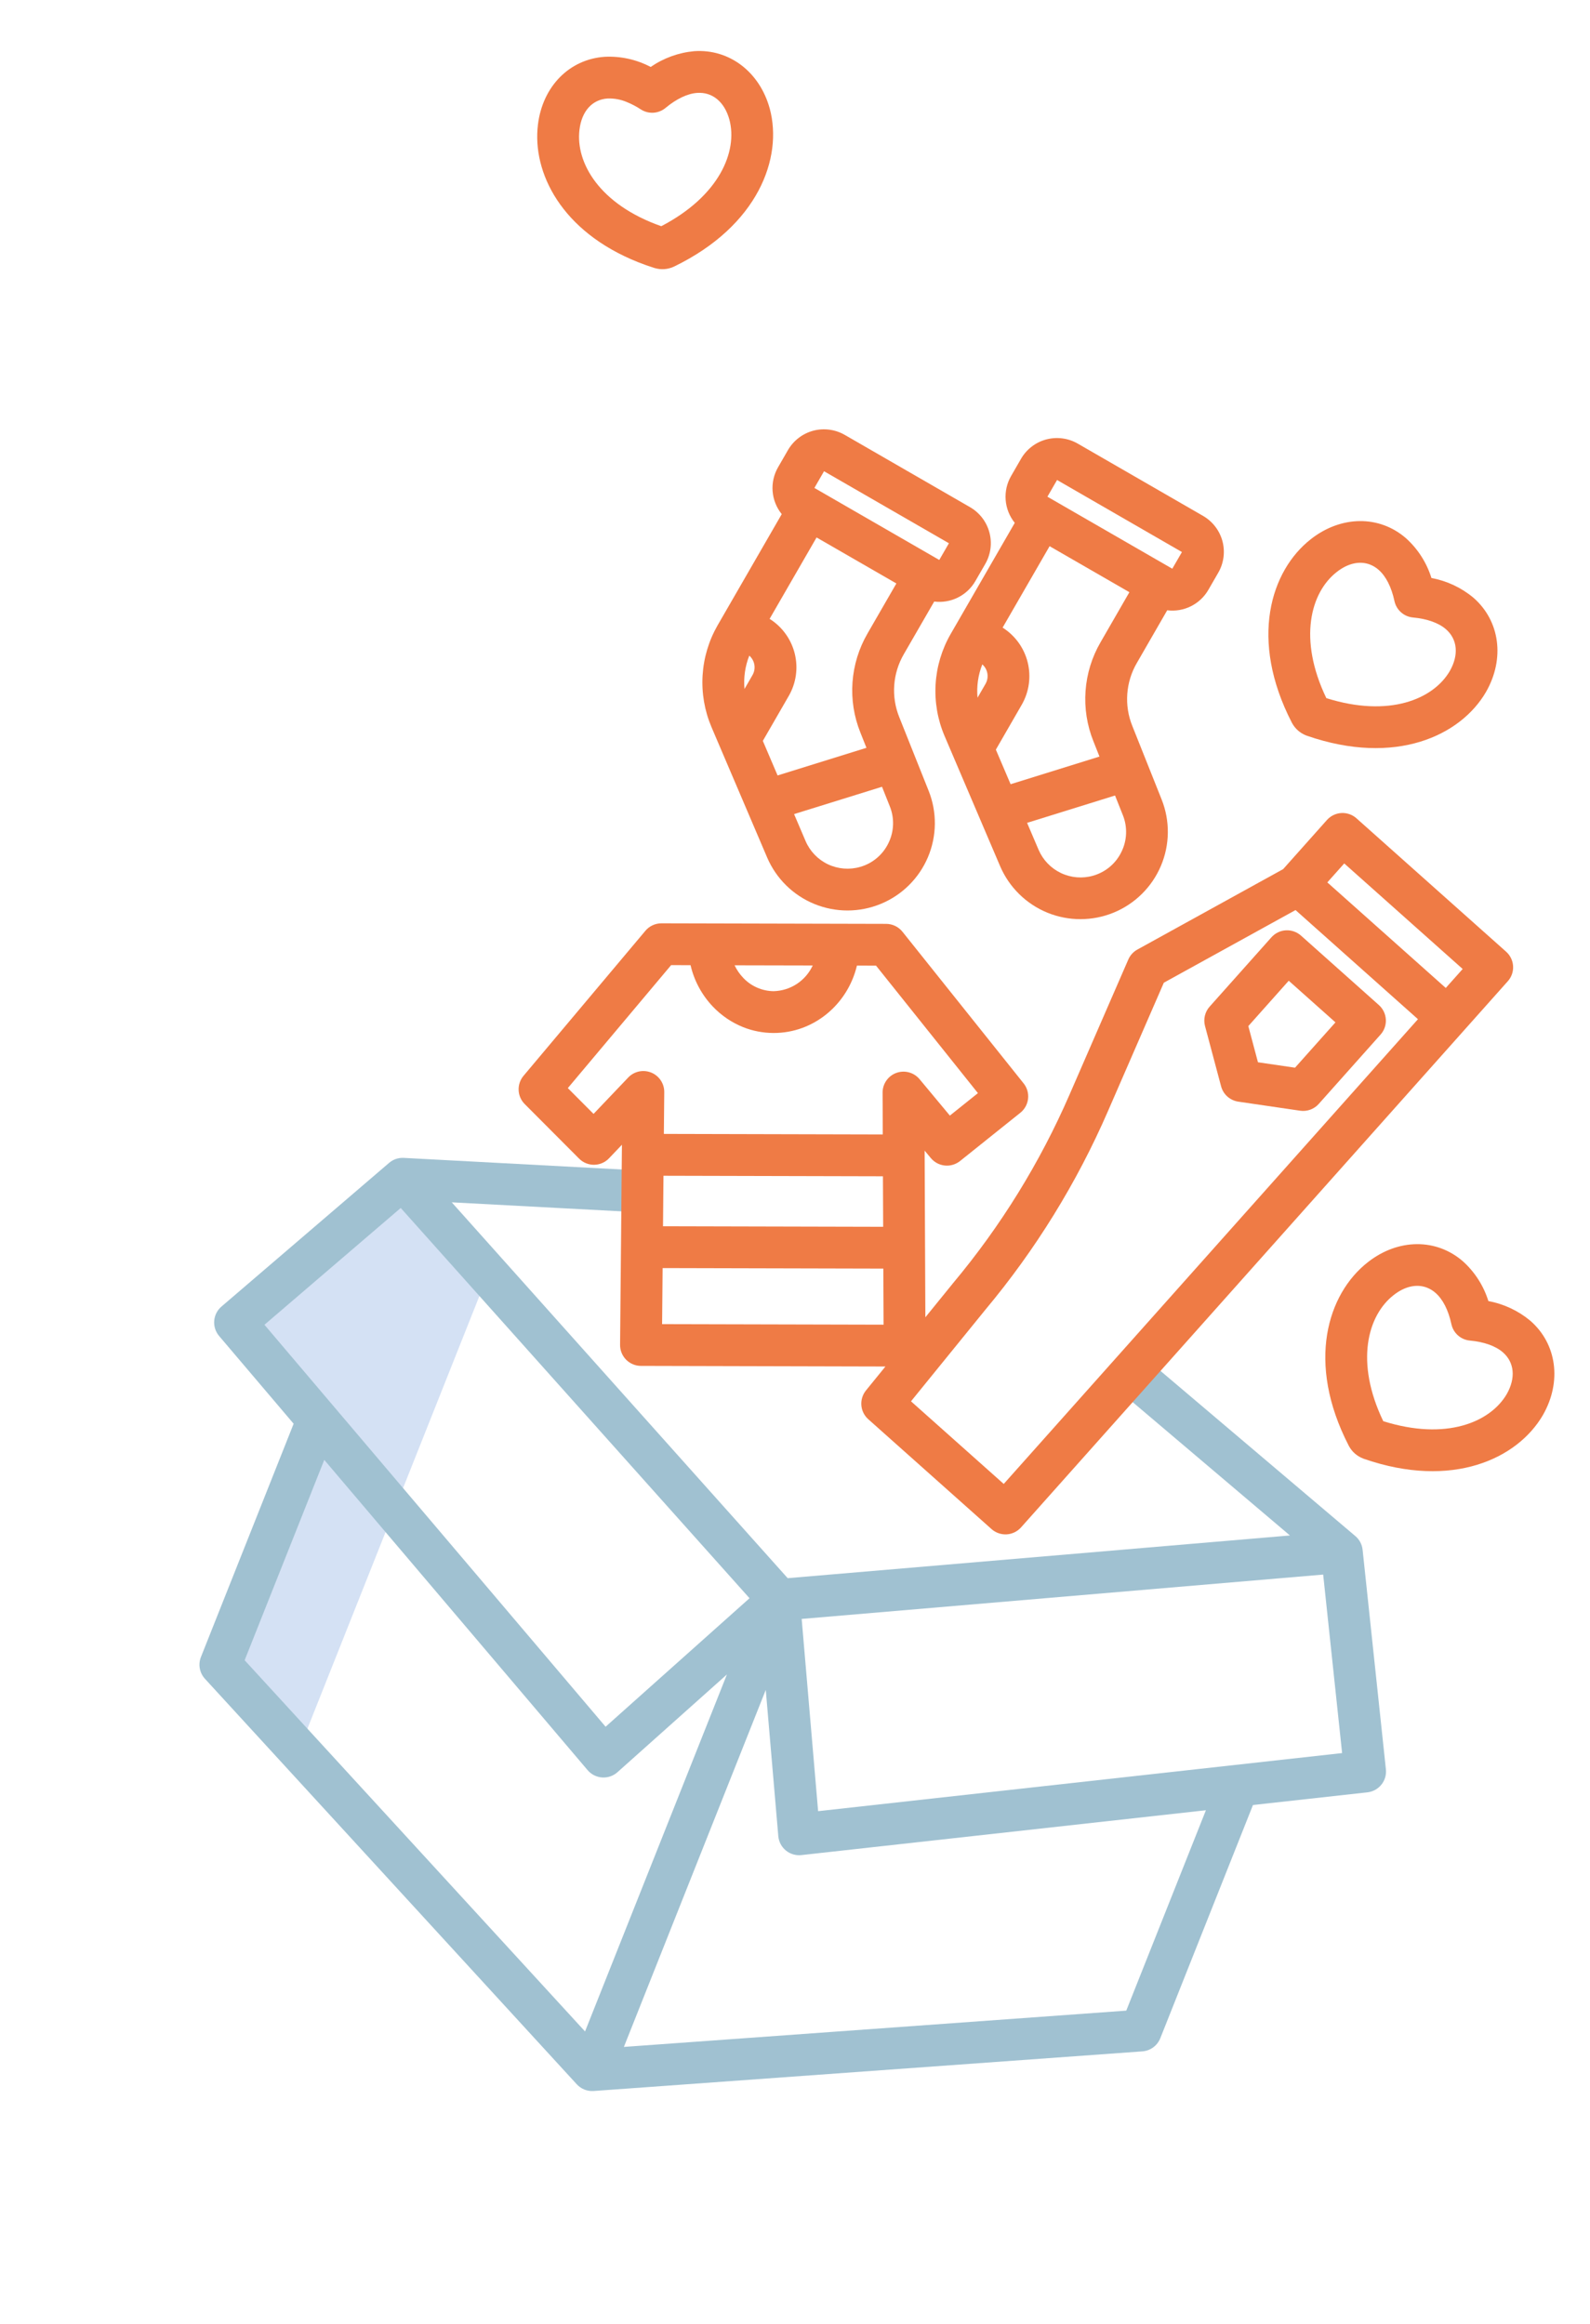
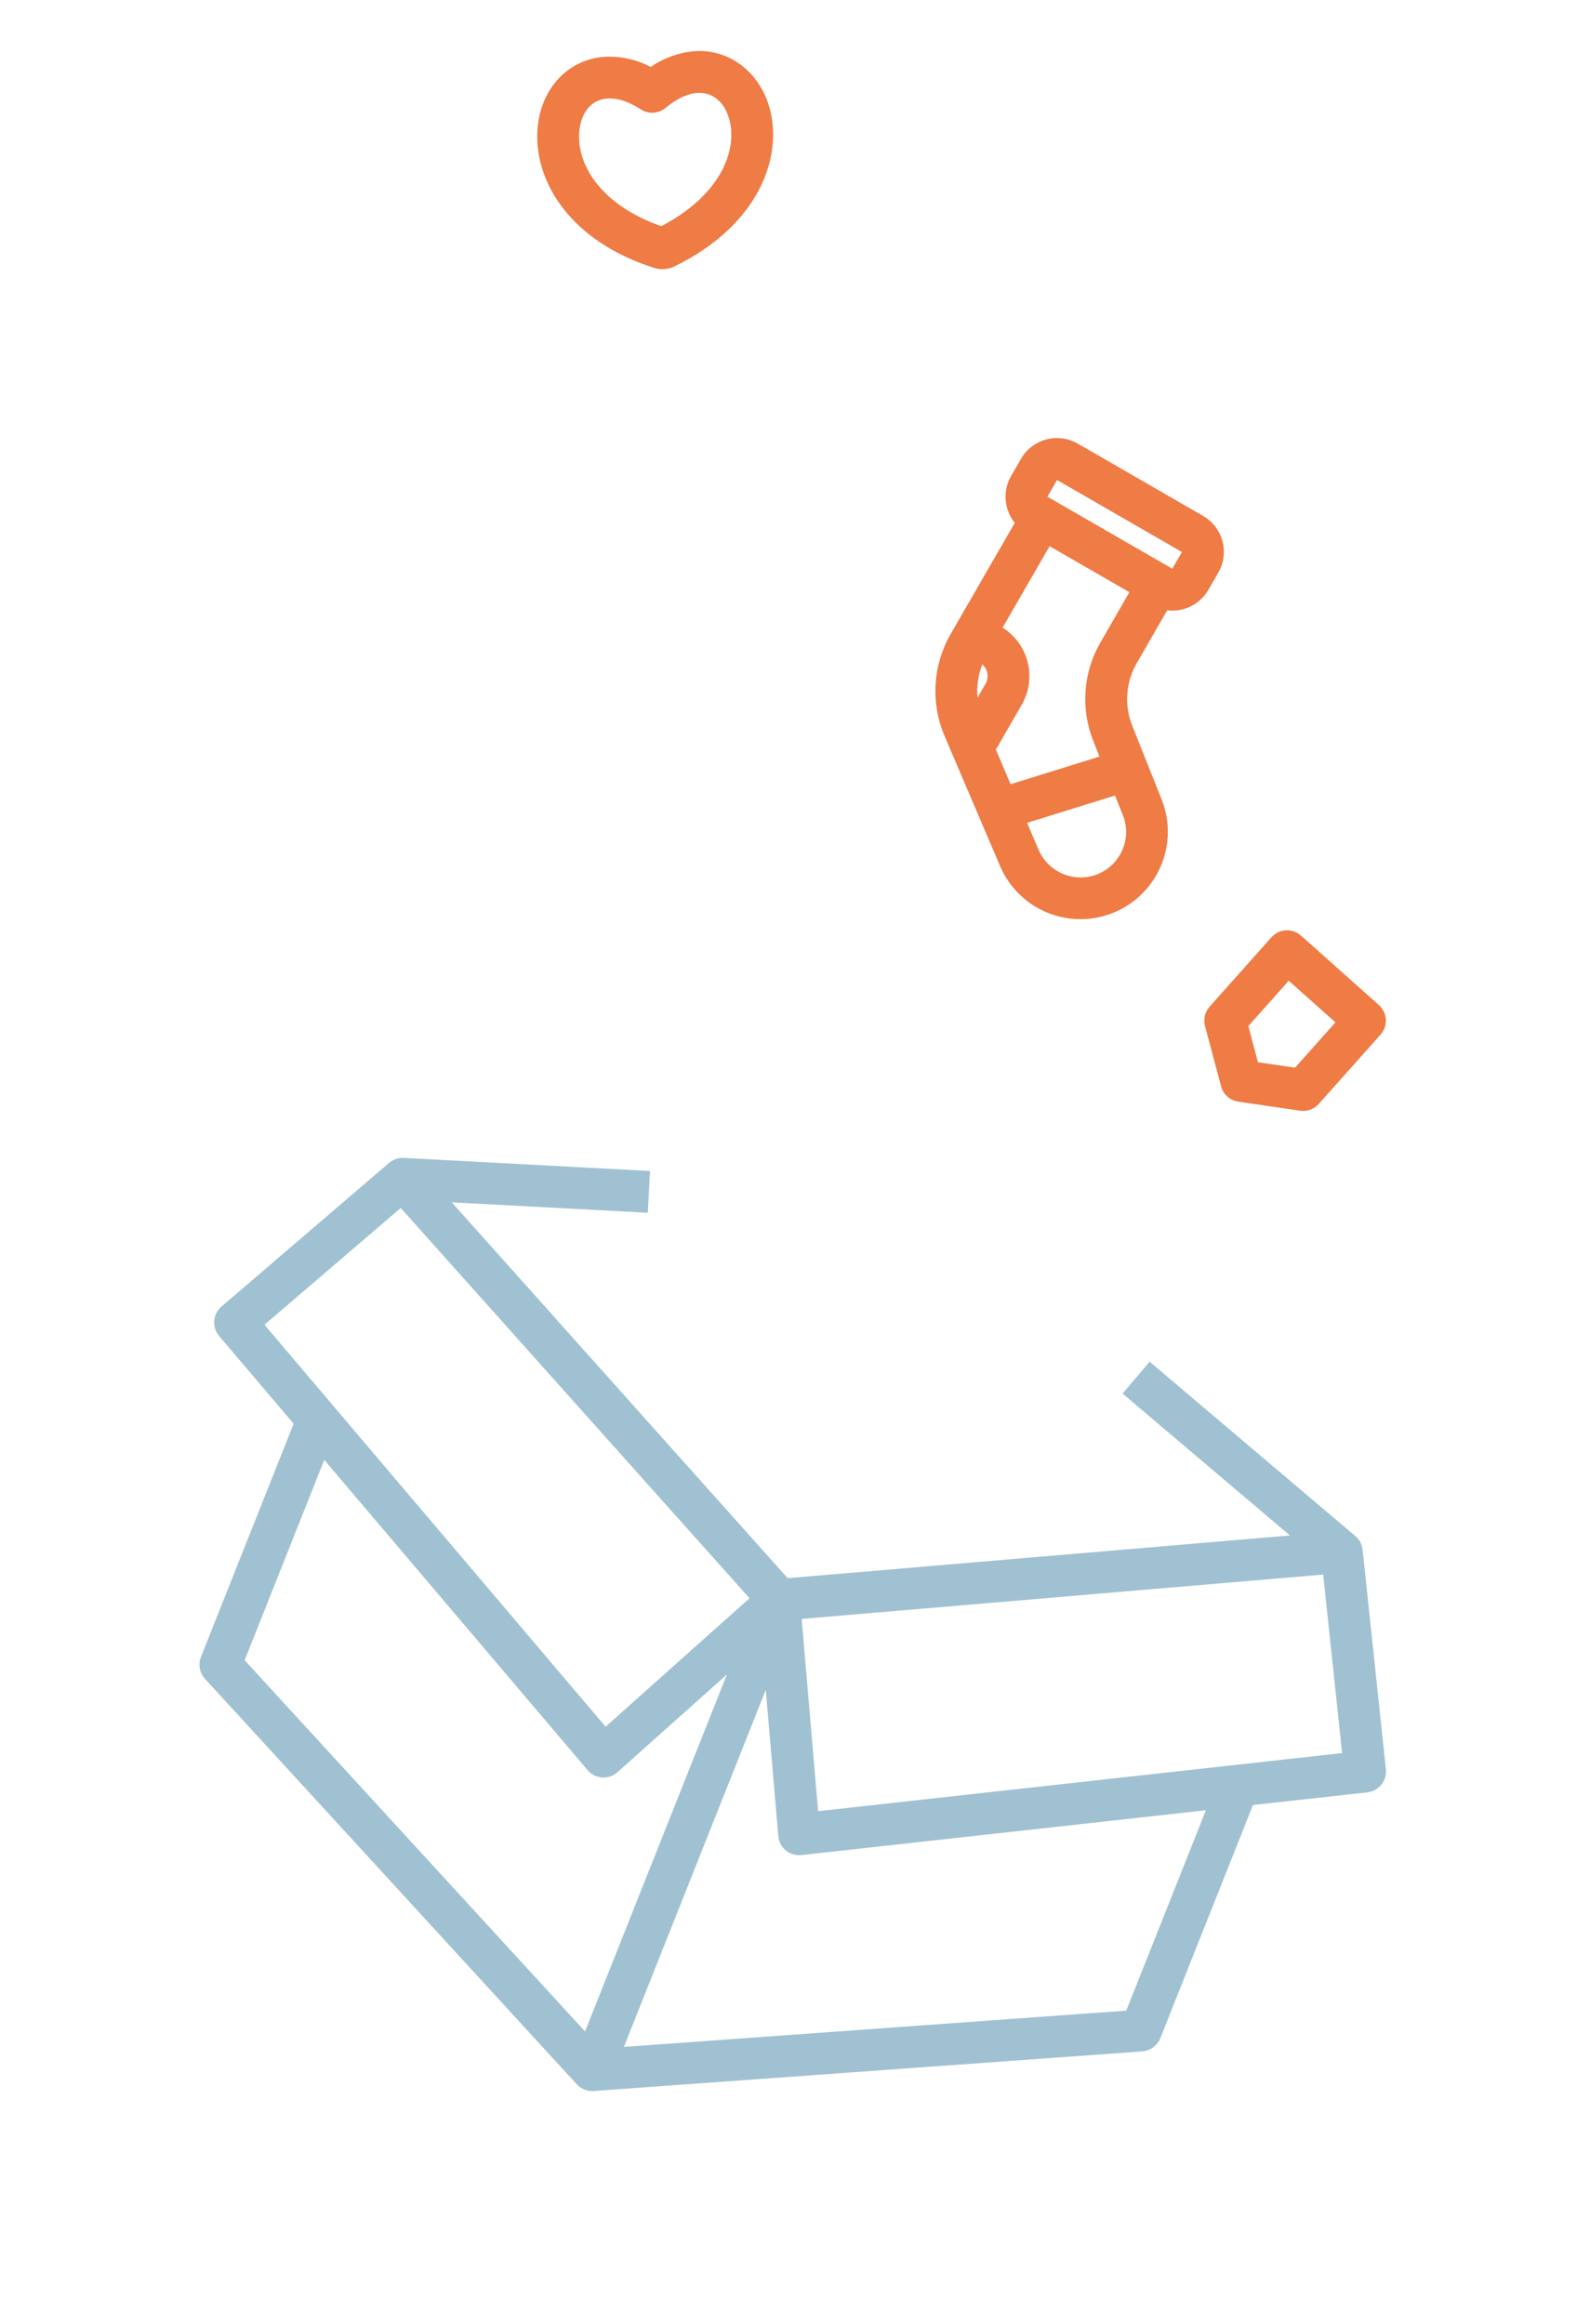
<svg xmlns="http://www.w3.org/2000/svg" width="65" height="95" viewBox="0 0 65 95" fill="none">
-   <path d="M16.773 48.515L16.768 48.53L16.462 48.188L9.609 54.061L12.741 57.752L13.293 57.272L9.009 68.052L12.217 71.55L19.957 52.078L16.776 48.513L16.773 48.515Z" fill="#D4E1F4" />
  <path d="M8.957 54.614L12.004 58.202L8.215 67.736C8.155 67.886 8.139 68.049 8.168 68.207C8.198 68.365 8.271 68.511 8.379 68.629L23.578 85.204C23.665 85.299 23.773 85.373 23.892 85.421C24.012 85.468 24.141 85.488 24.27 85.479L46.7 83.859C46.86 83.847 47.014 83.791 47.144 83.696C47.273 83.601 47.373 83.472 47.433 83.323L51.222 73.788L55.9 73.27C56.124 73.245 56.33 73.132 56.472 72.956C56.614 72.78 56.68 72.555 56.656 72.33L55.704 63.355C55.681 63.136 55.575 62.935 55.406 62.793L46.998 55.666L45.892 56.969L52.733 62.769L32.201 64.515L18.468 49.151L26.482 49.577L26.572 47.87L16.507 47.334C16.288 47.322 16.072 47.395 15.906 47.538L9.053 53.412C8.881 53.559 8.775 53.768 8.757 53.993C8.739 54.218 8.811 54.441 8.957 54.614ZM13.256 59.679L24.021 72.362C24.095 72.449 24.185 72.52 24.287 72.572C24.389 72.623 24.5 72.654 24.614 72.662C24.727 72.67 24.842 72.655 24.95 72.618C25.057 72.581 25.157 72.523 25.242 72.447L29.717 68.451L23.917 83.045L10.001 67.87L13.256 59.679ZM46.042 82.194L25.505 83.677L31.305 69.082L31.817 75.059C31.827 75.173 31.859 75.283 31.912 75.384C31.965 75.485 32.038 75.574 32.126 75.647C32.214 75.719 32.316 75.773 32.425 75.805C32.535 75.838 32.649 75.848 32.763 75.835L49.298 74.002L46.042 82.194ZM54.092 64.368L54.866 71.665L33.445 74.04L32.773 66.181L54.092 64.368ZM16.382 49.381L30.641 65.335L24.757 70.588L10.811 54.156L16.382 49.381Z" fill="#A0C1D1" />
-   <path d="M37.963 32.327L36.761 29.314C36.595 28.901 36.525 28.455 36.557 28.011C36.589 27.566 36.722 27.135 36.945 26.749L38.191 24.591C38.522 24.633 38.859 24.576 39.158 24.427C39.458 24.278 39.706 24.045 39.873 23.755L40.279 23.052C40.39 22.859 40.462 22.646 40.491 22.425C40.52 22.204 40.505 21.979 40.447 21.764C40.389 21.549 40.29 21.347 40.154 21.17C40.018 20.993 39.849 20.845 39.656 20.733L34.532 17.777C34.339 17.666 34.125 17.594 33.904 17.565C33.683 17.536 33.459 17.55 33.243 17.608C33.028 17.666 32.826 17.766 32.649 17.902C32.472 18.037 32.324 18.207 32.212 18.4L31.807 19.102C31.636 19.399 31.558 19.741 31.585 20.083C31.612 20.425 31.742 20.751 31.958 21.017L29.334 25.566C28.975 26.192 28.766 26.893 28.722 27.614C28.679 28.335 28.803 29.056 29.085 29.721L31.36 35.051C31.729 35.916 32.424 36.6 33.294 36.955C34.164 37.311 35.139 37.309 36.008 36.95C36.877 36.592 37.569 35.905 37.935 35.04C38.301 34.174 38.311 33.199 37.963 32.326L37.963 32.327ZM33.687 19.264L38.792 22.208L38.398 22.891L33.293 19.947L33.687 19.264ZM30.763 27.597L30.435 28.165C30.393 27.701 30.46 27.235 30.631 26.802C30.742 26.899 30.815 27.031 30.839 27.176C30.863 27.321 30.836 27.47 30.763 27.597ZM31.788 31.7L31.185 30.287L32.244 28.451C32.547 27.927 32.635 27.305 32.489 26.717C32.343 26.13 31.975 25.621 31.462 25.299L33.382 21.971L36.644 23.852L35.465 25.896C35.112 26.504 34.902 27.186 34.851 27.888C34.8 28.59 34.91 29.294 35.173 29.947L35.421 30.57L31.788 31.7ZM36.319 34.468C36.206 34.702 36.044 34.91 35.845 35.077C35.646 35.245 35.414 35.368 35.163 35.439C34.727 35.565 34.258 35.527 33.847 35.332C33.437 35.138 33.111 34.799 32.932 34.381L32.462 33.28L36.057 32.163L36.375 32.961C36.472 33.202 36.518 33.46 36.508 33.72C36.498 33.98 36.434 34.235 36.319 34.468Z" fill="#EF7B45" />
  <path d="M41.484 21.375L38.86 25.924C38.501 26.551 38.291 27.252 38.248 27.972C38.205 28.693 38.329 29.414 38.611 30.079L40.886 35.41C41.256 36.273 41.951 36.956 42.82 37.311C43.69 37.665 44.664 37.663 45.532 37.305C46.4 36.947 47.092 36.261 47.459 35.396C47.825 34.531 47.836 33.557 47.489 32.684L46.288 29.672C46.121 29.259 46.052 28.813 46.084 28.368C46.116 27.924 46.248 27.493 46.472 27.107L47.716 24.948C48.048 24.99 48.385 24.933 48.684 24.784C48.983 24.635 49.232 24.402 49.399 24.112L49.804 23.41C49.916 23.216 49.988 23.003 50.017 22.782C50.046 22.561 50.031 22.336 49.974 22.121C49.916 21.906 49.816 21.704 49.68 21.527C49.544 21.35 49.375 21.202 49.182 21.09L44.058 18.134C43.668 17.909 43.204 17.849 42.769 17.965C42.334 18.082 41.964 18.367 41.739 18.757L41.334 19.459C41.162 19.756 41.085 20.098 41.112 20.44C41.139 20.782 41.269 21.108 41.484 21.374L41.484 21.375ZM40.289 27.955L39.962 28.522C39.919 28.059 39.986 27.593 40.157 27.16C40.268 27.257 40.341 27.389 40.365 27.534C40.389 27.679 40.362 27.827 40.289 27.955ZM45.845 34.825C45.732 35.06 45.57 35.267 45.371 35.435C45.172 35.602 44.94 35.725 44.69 35.797C44.253 35.923 43.785 35.885 43.374 35.69C42.963 35.495 42.637 35.157 42.458 34.739L41.988 33.638L45.583 32.52L45.901 33.318C45.999 33.559 46.044 33.818 46.034 34.078C46.025 34.337 45.96 34.592 45.845 34.825ZM44.947 30.928L41.314 32.058L40.711 30.645L41.77 28.808C42.071 28.284 42.158 27.663 42.012 27.075C41.866 26.488 41.499 25.98 40.987 25.657L42.908 22.328L46.17 24.209L44.992 26.253C44.638 26.861 44.428 27.543 44.378 28.245C44.327 28.947 44.437 29.651 44.7 30.305L44.947 30.928ZM43.213 19.622L48.318 22.567L47.924 23.249L42.819 20.305L43.213 19.622ZM42.81 20.299L42.388 21.031L42.81 20.299L42.81 20.299Z" fill="#EF7B45" />
-   <path d="M61.571 38.905L55.453 33.452C55.37 33.377 55.272 33.32 55.166 33.283C55.06 33.246 54.948 33.23 54.836 33.236C54.723 33.243 54.614 33.271 54.513 33.32C54.411 33.369 54.321 33.437 54.246 33.521L52.456 35.529L46.497 38.817C46.332 38.908 46.201 39.051 46.126 39.224L43.72 44.755C42.512 47.532 40.912 50.123 38.969 52.446L37.829 53.851L37.799 47.037L38.054 47.343C38.197 47.515 38.402 47.624 38.625 47.646C38.847 47.669 39.07 47.603 39.245 47.464L41.713 45.489C41.889 45.347 42.003 45.141 42.028 44.916C42.053 44.691 41.988 44.465 41.846 44.288L36.893 38.089C36.813 37.989 36.712 37.908 36.596 37.852C36.481 37.797 36.355 37.768 36.227 37.767L27.041 37.745C26.915 37.745 26.792 37.772 26.678 37.825C26.565 37.877 26.464 37.954 26.384 38.05L21.401 43.98C21.264 44.144 21.193 44.353 21.202 44.566C21.211 44.78 21.299 44.982 21.45 45.133L23.674 47.364C23.754 47.445 23.85 47.509 23.956 47.552C24.062 47.595 24.175 47.617 24.289 47.616C24.403 47.614 24.516 47.59 24.62 47.545C24.725 47.499 24.82 47.433 24.898 47.35L25.425 46.797L25.349 54.975C25.348 55.088 25.369 55.2 25.412 55.304C25.454 55.408 25.517 55.504 25.596 55.584C25.675 55.664 25.77 55.728 25.874 55.771C25.978 55.815 26.089 55.837 26.202 55.837L36.197 55.862L35.401 56.841C35.263 57.012 35.195 57.23 35.213 57.449C35.23 57.668 35.332 57.872 35.496 58.018L40.534 62.508C40.618 62.583 40.715 62.64 40.822 62.677C40.927 62.714 41.04 62.73 41.152 62.724C41.264 62.717 41.373 62.689 41.474 62.64C41.576 62.591 41.666 62.523 41.741 62.439L61.64 40.112C61.791 39.943 61.869 39.721 61.856 39.494C61.843 39.268 61.74 39.056 61.571 38.905ZM36.104 50.151L27.104 50.129L27.123 48.064L36.095 48.086L36.104 50.151ZM33.224 39.468C33.083 39.775 32.858 40.036 32.576 40.222C32.293 40.408 31.965 40.51 31.627 40.519C31.392 40.517 31.16 40.466 30.945 40.371C30.729 40.276 30.536 40.138 30.376 39.966C30.235 39.817 30.118 39.646 30.03 39.461L33.224 39.468ZM26.621 43.846L26.615 43.844C26.457 43.781 26.283 43.767 26.117 43.803C25.95 43.84 25.798 43.925 25.681 44.049L24.265 45.536L23.213 44.481L27.436 39.454L28.23 39.456C28.377 40.091 28.691 40.674 29.139 41.146C29.487 41.513 29.911 41.801 30.381 41.99C30.776 42.147 31.198 42.227 31.623 42.228C33.269 42.232 34.656 41.056 35.032 39.473L35.813 39.475L39.978 44.687L38.831 45.605L37.592 44.116C37.479 43.981 37.328 43.884 37.158 43.838C36.988 43.792 36.808 43.8 36.642 43.86C36.477 43.92 36.334 44.03 36.234 44.175C36.133 44.319 36.08 44.491 36.081 44.667L36.088 46.376L27.139 46.354L27.155 44.646C27.157 44.474 27.106 44.306 27.011 44.164C26.916 44.021 26.78 43.91 26.621 43.846ZM27.067 54.13L27.088 51.838L36.111 51.86L36.121 54.152L27.067 54.13ZM54.953 35.297L59.795 39.612L59.104 40.387L54.262 36.072L54.953 35.297ZM41.033 60.663L37.242 57.285L40.289 53.533C42.333 51.087 44.017 48.36 45.288 45.436L47.578 40.173L52.962 37.203L57.967 41.664L41.033 60.663Z" fill="#EF7B45" />
  <path d="M56.369 41.086L53.184 38.246C53.014 38.096 52.792 38.018 52.566 38.031C52.34 38.044 52.128 38.147 51.977 38.316L49.449 41.152C49.355 41.257 49.289 41.385 49.256 41.523C49.223 41.66 49.225 41.804 49.261 41.941L49.919 44.409C49.962 44.571 50.052 44.716 50.176 44.827C50.301 44.938 50.456 45.01 50.621 45.035L53.149 45.405C53.289 45.426 53.432 45.411 53.565 45.363C53.698 45.315 53.817 45.234 53.911 45.128L56.438 42.293C56.513 42.209 56.571 42.111 56.608 42.005C56.645 41.899 56.66 41.787 56.654 41.675C56.647 41.563 56.619 41.453 56.57 41.352C56.521 41.251 56.453 41.16 56.369 41.086ZM52.941 43.647L51.426 43.425L51.032 41.946L52.684 40.092L54.594 41.794L52.941 43.647Z" fill="#EF7B45" />
-   <path d="M52.806 29.532C52.813 29.546 52.821 29.56 52.829 29.574C52.953 29.795 53.15 29.967 53.386 30.061L53.4 30.066C53.413 30.071 53.425 30.076 53.437 30.08C57.046 31.326 59.71 30.077 60.75 28.285L60.753 28.279C61.526 26.924 61.318 25.379 60.235 24.435C59.742 24.023 59.15 23.745 58.518 23.629C58.324 23.005 57.966 22.444 57.481 22.006C56.391 21.054 54.826 21.069 53.589 22.04C51.942 23.328 51.062 26.145 52.806 29.532ZM54.644 23.385C55.109 23.019 55.599 22.917 56.017 23.083C56.141 23.133 56.257 23.204 56.357 23.293C56.658 23.556 56.883 23.998 57.006 24.572C57.045 24.75 57.139 24.912 57.276 25.032C57.412 25.153 57.584 25.227 57.765 25.243C58.338 25.295 58.816 25.465 59.111 25.723C59.584 26.135 59.643 26.773 59.269 27.43C58.6 28.581 56.789 29.348 54.221 28.539C53.058 26.12 53.58 24.217 54.644 23.385Z" fill="#EF7B45" />
-   <path d="M55.917 51.599C54.269 52.887 53.388 55.703 55.133 59.091C55.141 59.105 55.148 59.119 55.156 59.133C55.28 59.354 55.477 59.526 55.714 59.619L55.728 59.625C55.74 59.63 55.752 59.635 55.764 59.639C59.373 60.885 62.038 59.635 63.077 57.844L63.08 57.838C63.853 56.483 63.645 54.938 62.563 53.994C62.069 53.582 61.478 53.304 60.846 53.188C60.652 52.563 60.293 52.003 59.808 51.565C58.718 50.613 57.153 50.627 55.917 51.599ZM56.971 52.944C57.436 52.578 57.926 52.476 58.344 52.642C58.469 52.692 58.584 52.763 58.684 52.852C58.985 53.114 59.21 53.557 59.334 54.131C59.372 54.309 59.466 54.47 59.603 54.591C59.739 54.712 59.911 54.786 60.092 54.802C60.665 54.854 61.143 55.024 61.438 55.282C61.911 55.694 61.97 56.332 61.597 56.989C60.927 58.139 59.116 58.907 56.548 58.097C55.385 55.678 55.908 53.776 56.971 52.944Z" fill="#EF7B45" />
  <path d="M26.736 10.95C26.751 10.955 26.766 10.959 26.782 10.963C27.026 11.032 27.287 11.014 27.52 10.913C27.536 10.906 27.553 10.899 27.569 10.891C31.002 9.221 32.003 6.453 31.471 4.451L31.469 4.445C31.058 2.94 29.817 1.995 28.384 2.092C27.744 2.15 27.13 2.372 26.6 2.737C26.022 2.432 25.372 2.289 24.719 2.322C23.275 2.42 22.179 3.536 21.991 5.098C21.753 7.046 22.944 9.469 26.091 10.72C26.298 10.802 26.513 10.879 26.736 10.95ZM23.689 5.304C23.779 4.547 24.208 4.069 24.835 4.027C25.107 4.016 25.378 4.066 25.628 4.173C25.827 4.254 26.018 4.355 26.198 4.473C26.352 4.572 26.532 4.619 26.714 4.608C26.896 4.596 27.07 4.527 27.209 4.411C27.651 4.042 28.109 3.824 28.5 3.798C29.126 3.755 29.619 4.164 29.819 4.893C30.159 6.18 29.422 8.003 27.033 9.247C24.499 8.358 23.525 6.644 23.689 5.304Z" fill="#EF7B45" />
</svg>